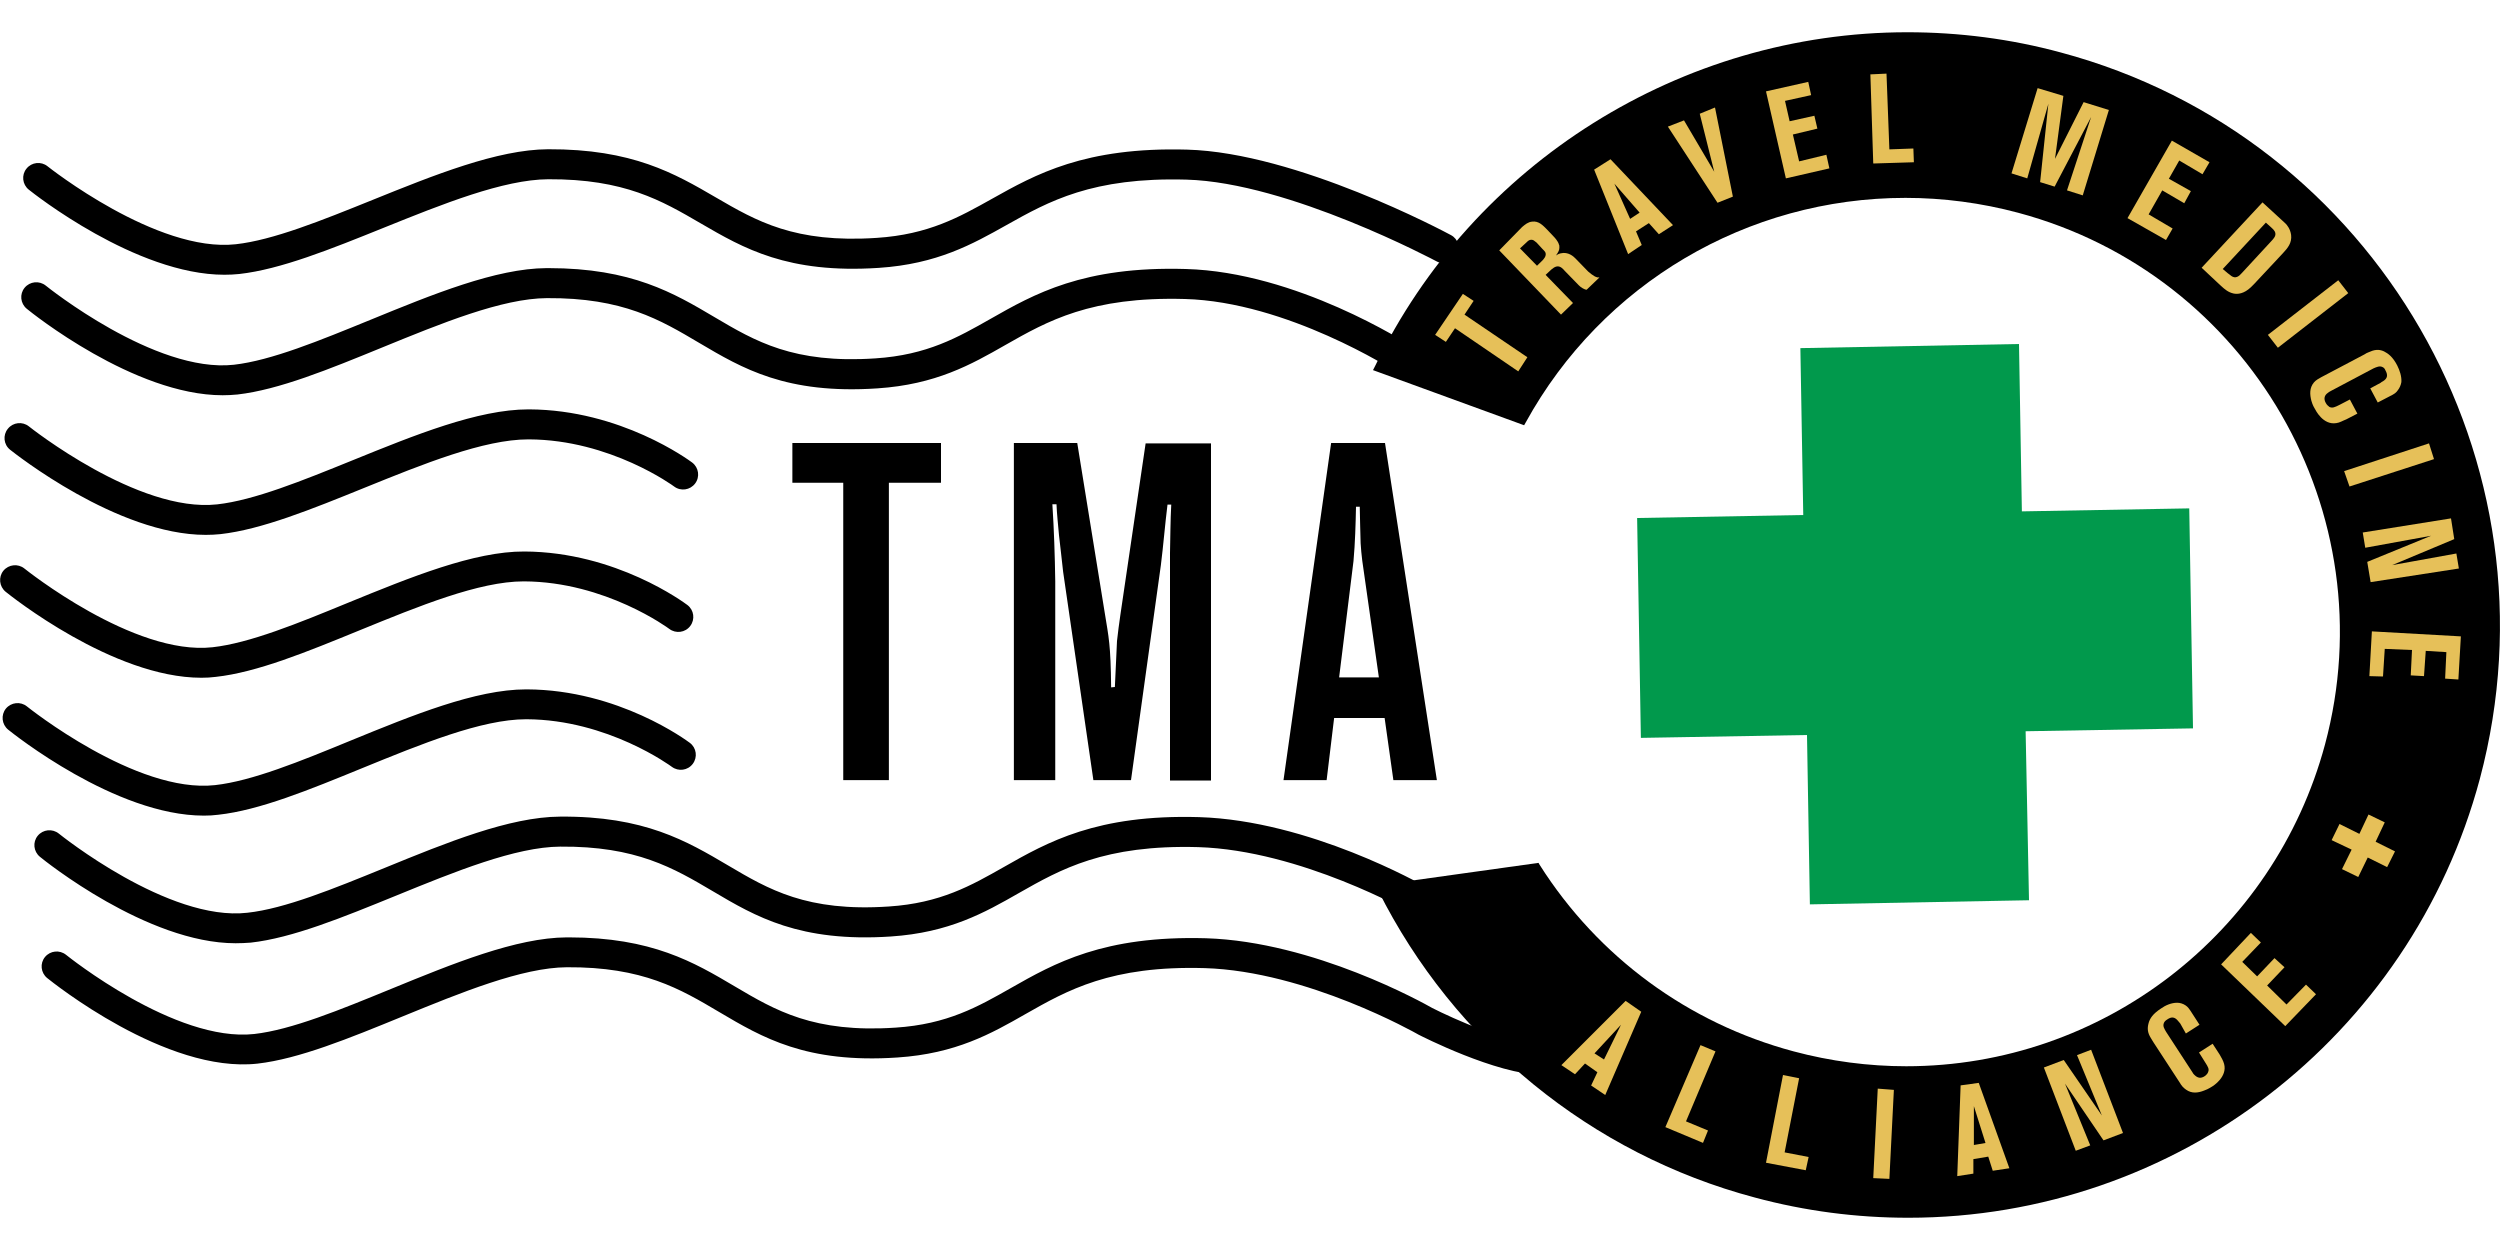
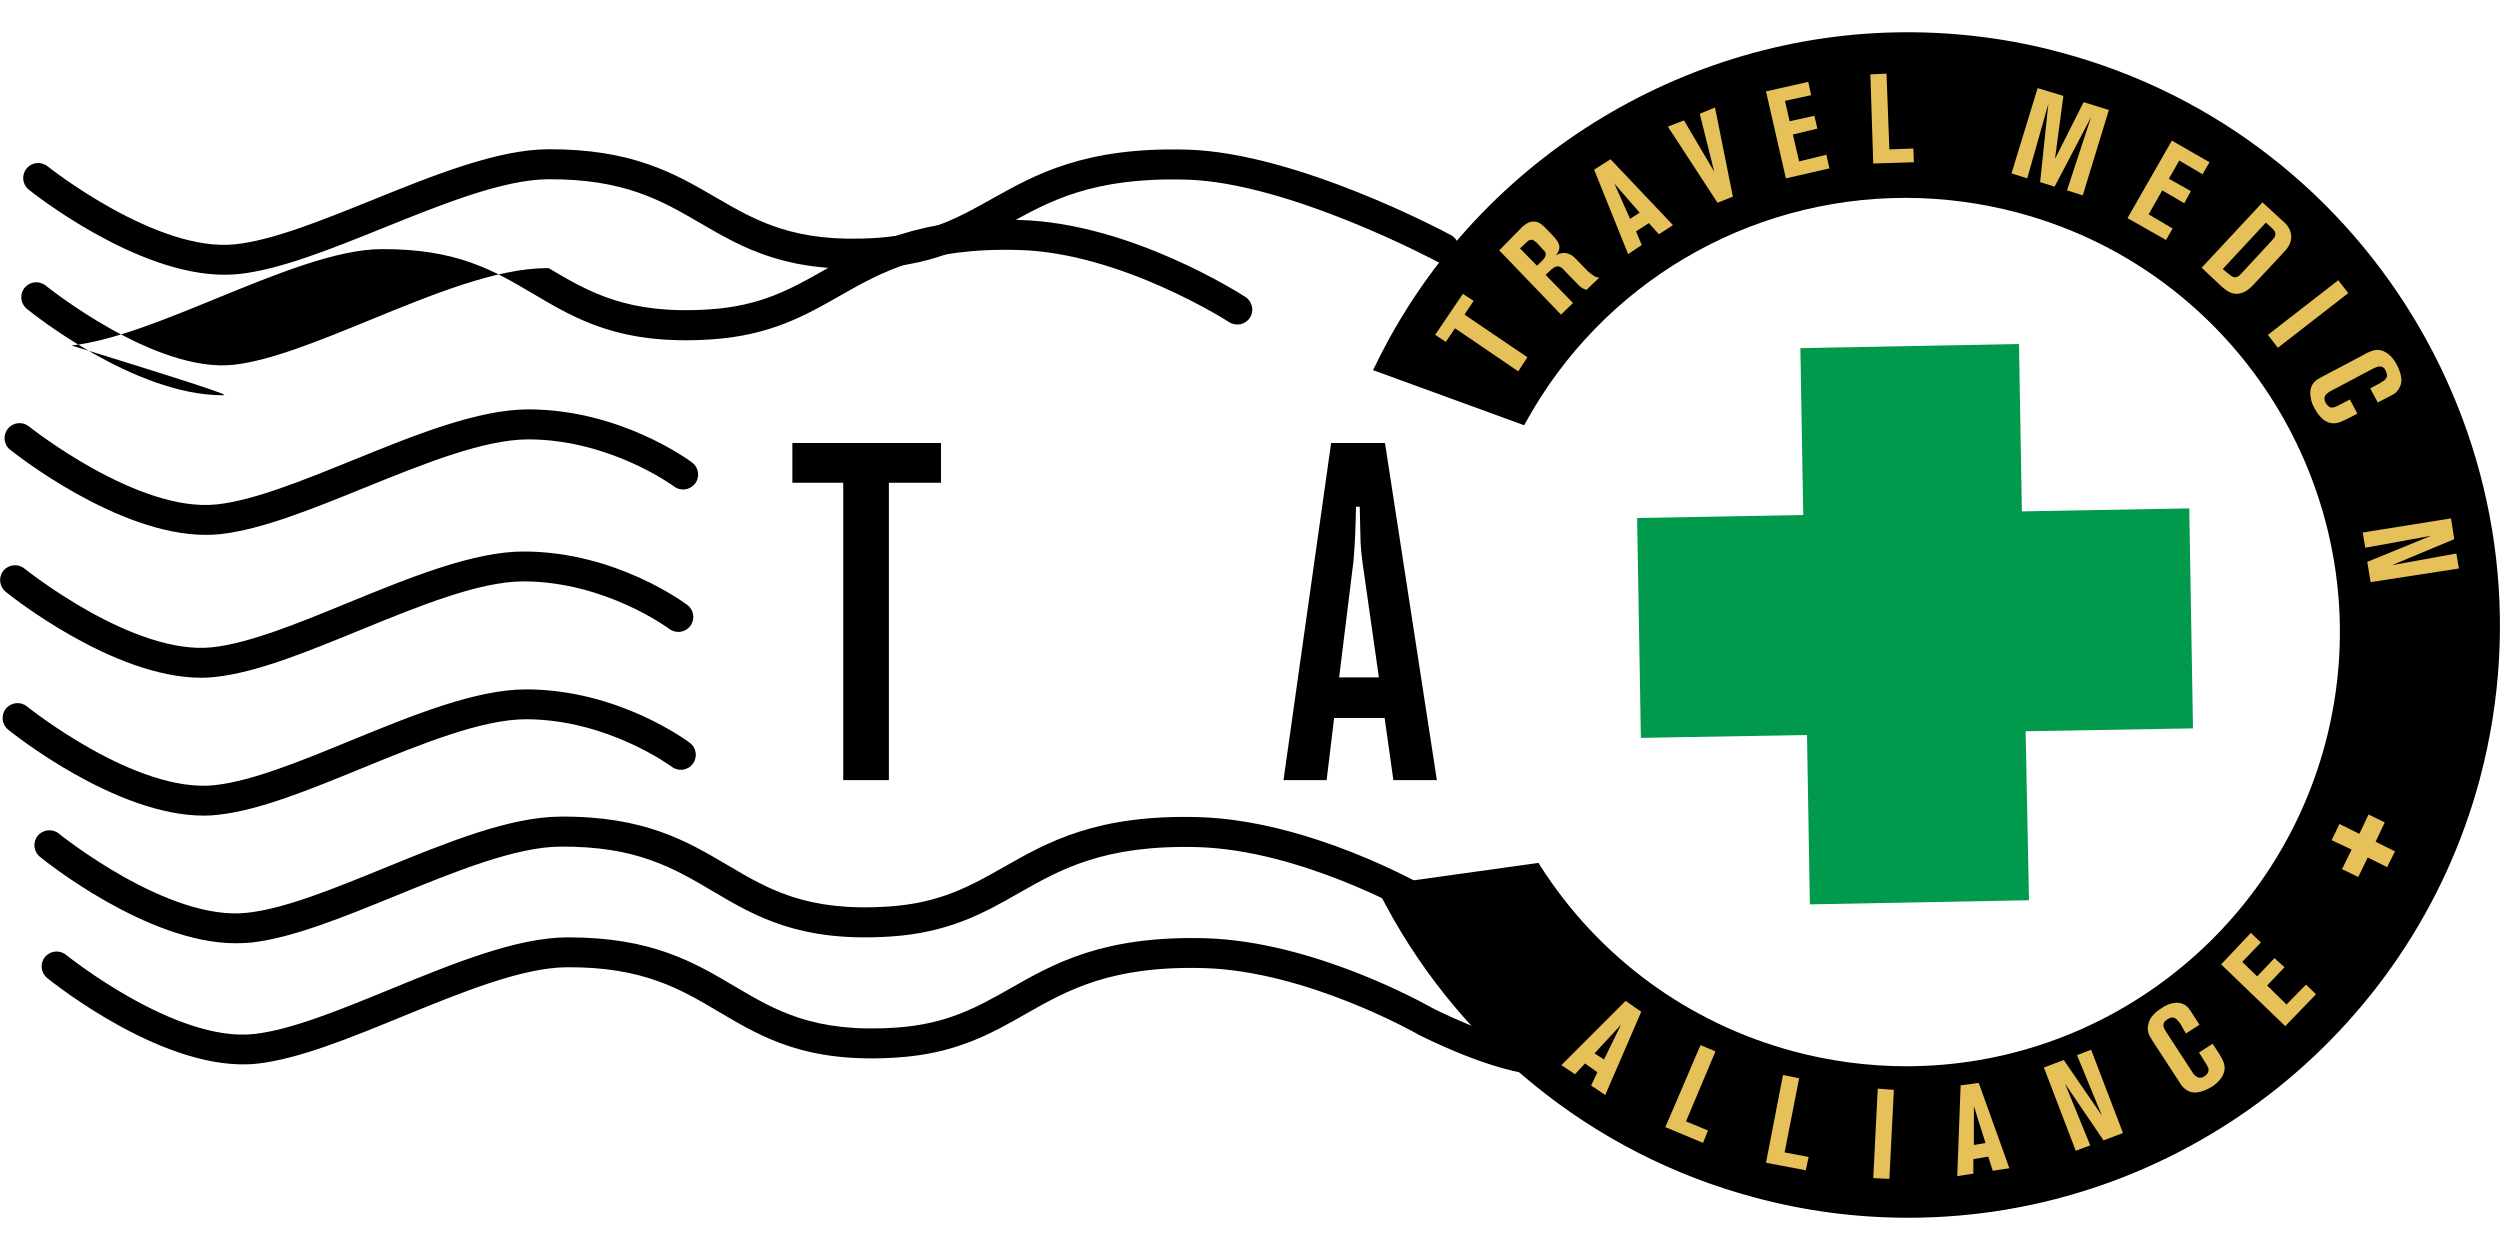
<svg xmlns="http://www.w3.org/2000/svg" version="1.1" id="Layer_1" x="0px" y="0px" viewBox="0 0 200 100" style="enable-background:new 0 0 200 100;" xml:space="preserve">
  <style type="text/css"> .st0{fill:#E6C059;} .st1{fill:#01994C;} </style>
  <g>
    <g>
      <g>
-         <path d="M123.39,86c-0.01,0-0.02,0-0.02,0c-3.71-0.07-9.68-3.12-9.93-3.25l-0.05-0.03c-0.09-0.05-8.83-5.02-17-5.27 c-7.52-0.22-11,1.77-14.36,3.68c-2.73,1.56-5.56,3.16-10.24,3.47c-7.29,0.49-10.82-1.61-14.24-3.63 c-3.14-1.86-6.12-3.63-12.2-3.59c-3.58,0.02-8.46,2.02-13.18,3.95c-4.25,1.74-8.26,3.38-11.57,3.76 c-7.31,0.81-16.44-6.54-16.83-6.85c-0.51-0.42-0.59-1.17-0.17-1.68c0.42-0.51,1.17-0.59,1.69-0.17 c0.09,0.07,8.74,7.03,15.05,6.33c2.99-0.34,6.85-1.93,10.93-3.6c4.93-2.02,10.03-4.11,14.07-4.13c0.06,0,0.11,0,0.17,0 c6.64,0,10.01,1.99,13.27,3.92c3.25,1.92,6.32,3.74,12.87,3.3c4.14-0.27,6.6-1.68,9.21-3.16c3.48-1.98,7.42-4.22,15.62-3.99 c8.64,0.27,17.45,5.21,18.1,5.58c1.61,0.82,6.25,2.92,8.86,2.97c0.66,0.01,1.19,0.56,1.18,1.22C124.57,85.48,124.04,86,123.39,86 z M18.85,75.46c-7.07,0-15.3-6.62-15.66-6.92c-0.51-0.42-0.59-1.17-0.17-1.68c0.42-0.51,1.17-0.59,1.69-0.17 c0.09,0.07,8.77,7.06,15.08,6.33c3.01-0.33,6.89-1.92,10.99-3.59c4.91-2.01,9.99-4.08,14.02-4.1c6.74-0.06,10.15,1.96,13.44,3.9 c3.25,1.92,6.31,3.73,12.86,3.29c4.14-0.27,6.6-1.68,9.21-3.16c3.48-1.98,7.42-4.23,15.62-3.99c8.82,0.27,17.78,5.38,18.16,5.59 c0.57,0.33,0.77,1.06,0.44,1.64c-0.33,0.57-1.06,0.77-1.64,0.44c-0.09-0.05-8.83-5.02-17.03-5.27c-7.52-0.21-11,1.77-14.36,3.68 c-2.73,1.56-5.56,3.16-10.24,3.47c-7.28,0.48-10.82-1.6-14.23-3.62c-3.15-1.86-6.13-3.62-12.21-3.57 c-3.57,0.02-8.43,2-13.13,3.92c-4.27,1.74-8.3,3.39-11.63,3.76C19.66,75.44,19.26,75.46,18.85,75.46z M17.81,31.62 c-7.08,0-15.31-6.62-15.67-6.92c-0.51-0.42-0.59-1.17-0.17-1.68c0.42-0.51,1.17-0.59,1.69-0.17c0.09,0.07,8.74,7.03,15.05,6.33 c2.99-0.34,6.85-1.93,10.94-3.6c4.93-2.02,10.03-4.11,14.07-4.13c0.06,0,0.11,0,0.17,0c6.64,0,10.01,1.99,13.27,3.92 c3.25,1.92,6.32,3.74,12.87,3.3c4.14-0.27,6.6-1.68,9.21-3.16c3.48-1.98,7.42-4.23,15.62-3.99c8.85,0.24,17.67,5.92,18.05,6.16 c0.55,0.36,0.71,1.1,0.35,1.66c-0.36,0.55-1.1,0.71-1.66,0.35c-0.09-0.06-8.64-5.55-16.81-5.77c-7.53-0.21-11,1.77-14.36,3.68 c-2.73,1.56-5.56,3.16-10.24,3.47c-7.29,0.49-10.82-1.61-14.24-3.63c-3.14-1.86-6.11-3.63-12.2-3.59 c-3.58,0.02-8.46,2.02-13.18,3.95c-4.25,1.74-8.26,3.38-11.57,3.76C18.58,31.6,18.19,31.62,17.81,31.62z" />
+         <path d="M123.39,86c-0.01,0-0.02,0-0.02,0c-3.71-0.07-9.68-3.12-9.93-3.25l-0.05-0.03c-0.09-0.05-8.83-5.02-17-5.27 c-7.52-0.22-11,1.77-14.36,3.68c-2.73,1.56-5.56,3.16-10.24,3.47c-7.29,0.49-10.82-1.61-14.24-3.63 c-3.14-1.86-6.12-3.63-12.2-3.59c-3.58,0.02-8.46,2.02-13.18,3.95c-4.25,1.74-8.26,3.38-11.57,3.76 c-7.31,0.81-16.44-6.54-16.83-6.85c-0.51-0.42-0.59-1.17-0.17-1.68c0.42-0.51,1.17-0.59,1.69-0.17 c0.09,0.07,8.74,7.03,15.05,6.33c2.99-0.34,6.85-1.93,10.93-3.6c4.93-2.02,10.03-4.11,14.07-4.13c0.06,0,0.11,0,0.17,0 c6.64,0,10.01,1.99,13.27,3.92c3.25,1.92,6.32,3.74,12.87,3.3c4.14-0.27,6.6-1.68,9.21-3.16c3.48-1.98,7.42-4.22,15.62-3.99 c8.64,0.27,17.45,5.21,18.1,5.58c1.61,0.82,6.25,2.92,8.86,2.97c0.66,0.01,1.19,0.56,1.18,1.22C124.57,85.48,124.04,86,123.39,86 z M18.85,75.46c-7.07,0-15.3-6.62-15.66-6.92c-0.51-0.42-0.59-1.17-0.17-1.68c0.42-0.51,1.17-0.59,1.69-0.17 c0.09,0.07,8.77,7.06,15.08,6.33c3.01-0.33,6.89-1.92,10.99-3.59c4.91-2.01,9.99-4.08,14.02-4.1c6.74-0.06,10.15,1.96,13.44,3.9 c3.25,1.92,6.31,3.73,12.86,3.29c4.14-0.27,6.6-1.68,9.21-3.16c3.48-1.98,7.42-4.23,15.62-3.99c8.82,0.27,17.78,5.38,18.16,5.59 c0.57,0.33,0.77,1.06,0.44,1.64c-0.33,0.57-1.06,0.77-1.64,0.44c-0.09-0.05-8.83-5.02-17.03-5.27c-7.52-0.21-11,1.77-14.36,3.68 c-2.73,1.56-5.56,3.16-10.24,3.47c-7.28,0.48-10.82-1.6-14.23-3.62c-3.15-1.86-6.13-3.62-12.21-3.57 c-3.57,0.02-8.43,2-13.13,3.92c-4.27,1.74-8.3,3.39-11.63,3.76C19.66,75.44,19.26,75.46,18.85,75.46z M17.81,31.62 c-7.08,0-15.31-6.62-15.67-6.92c-0.51-0.42-0.59-1.17-0.17-1.68c0.42-0.51,1.17-0.59,1.69-0.17c0.09,0.07,8.74,7.03,15.05,6.33 c2.99-0.34,6.85-1.93,10.94-3.6c4.93-2.02,10.03-4.11,14.07-4.13c0.06,0,0.11,0,0.17,0c3.25,1.92,6.32,3.74,12.87,3.3c4.14-0.27,6.6-1.68,9.21-3.16c3.48-1.98,7.42-4.23,15.62-3.99c8.85,0.24,17.67,5.92,18.05,6.16 c0.55,0.36,0.71,1.1,0.35,1.66c-0.36,0.55-1.1,0.71-1.66,0.35c-0.09-0.06-8.64-5.55-16.81-5.77c-7.53-0.21-11,1.77-14.36,3.68 c-2.73,1.56-5.56,3.16-10.24,3.47c-7.29,0.49-10.82-1.61-14.24-3.63c-3.14-1.86-6.11-3.63-12.2-3.59 c-3.58,0.02-8.46,2.02-13.18,3.95c-4.25,1.74-8.26,3.38-11.57,3.76C18.58,31.6,18.19,31.62,17.81,31.62z" />
      </g>
      <g>
        <g>
          <path d="M16.46,42.79c-7.07,0-15.28-6.52-15.65-6.81c-0.52-0.41-0.6-1.17-0.18-1.68c0.41-0.52,1.17-0.6,1.68-0.19 c0.09,0.07,8.74,6.94,15.06,6.24c2.96-0.33,6.8-1.89,10.87-3.54c4.92-2,10-4.06,14.03-4.06c0.02,0,0.04,0,0.06,0 c7.34,0.03,12.81,4.08,13.04,4.25c0.53,0.4,0.64,1.15,0.24,1.68c-0.4,0.53-1.15,0.64-1.68,0.24l0,0 c-0.05-0.04-5.09-3.74-11.61-3.77c-0.02,0-0.03,0-0.05,0c-3.56,0-8.42,1.97-13.13,3.88c-4.22,1.71-8.21,3.33-11.5,3.7 C17.25,42.77,16.86,42.79,16.46,42.79z" />
        </g>
      </g>
      <g>
        <g>
          <path d="M16.31,65.25c-7.08,0-15.3-6.59-15.66-6.88c-0.51-0.42-0.59-1.17-0.18-1.68c0.42-0.51,1.17-0.59,1.68-0.18 c0.09,0.07,8.74,7,15.05,6.3c2.96-0.33,6.81-1.9,10.87-3.57c4.91-2.01,9.99-4.09,14.02-4.09c0.02,0,0.04,0,0.06,0 c7.34,0.03,12.81,4.11,13.04,4.28c0.53,0.4,0.63,1.15,0.23,1.68c-0.4,0.53-1.15,0.63-1.68,0.23c-0.07-0.05-5.11-3.77-11.61-3.8 c-0.01,0-0.03,0-0.04,0c-3.56,0-8.41,1.99-13.11,3.91c-4.23,1.73-8.22,3.37-11.52,3.73C17.08,65.23,16.7,65.25,16.31,65.25z M16.11,54.22c-7.08,0-15.3-6.59-15.66-6.88c-0.51-0.42-0.59-1.17-0.18-1.68c0.42-0.51,1.17-0.59,1.68-0.18 c0.09,0.07,8.74,7,15.05,6.3c2.96-0.33,6.81-1.9,10.87-3.57c4.94-2.02,10.05-4.11,14.08-4.09c7.34,0.03,12.81,4.11,13.04,4.28 c0.53,0.4,0.63,1.15,0.23,1.68c-0.4,0.53-1.15,0.63-1.68,0.23l0,0c-0.05-0.04-5.09-3.77-11.61-3.8c-0.01,0-0.03,0-0.04,0 c-3.56,0-8.41,1.99-13.11,3.91c-4.23,1.73-8.22,3.37-11.52,3.73C16.88,54.2,16.5,54.22,16.11,54.22z" />
        </g>
      </g>
      <path d="M164.87,4.2c-4.01-1.09-8.15-1.62-12.29-1.62c-18.02,0-34.75,10.47-42.57,26.7l-0.17,0.33l12.09,4.41l0.13-0.23 c6.1-11.1,17.73-17.96,30.38-17.96c3.01,0,6.06,0.4,9.01,1.19c18.49,4.94,29.52,24.02,24.55,42.54 c-4.08,15.14-17.82,25.74-33.5,25.74c-3.01,0-6.06-0.4-9.01-1.19c-8.42-2.25-15.64-7.55-20.31-14.91l-0.1-0.17l-13.02,1.82 l0.2,0.4c6.06,12.09,17.03,21.07,30.12,24.55c4.04,1.09,8.15,1.62,12.29,1.62l0,0c21.37,0,40.19-14.45,45.72-35.12 C205.12,37,190.08,10.95,164.87,4.2" />
      <g>
        <path d="M17.95,21.98c-7.07,0-15.29-6.52-15.65-6.81C1.79,14.76,1.7,14,2.12,13.49c0.41-0.52,1.17-0.6,1.68-0.19 c0.09,0.07,8.75,6.94,15.06,6.24c2.98-0.33,6.84-1.89,10.93-3.54c4.92-1.99,10.01-4.04,14.05-4.06 c6.75-0.03,10.14,1.94,13.42,3.85c3.25,1.89,6.32,3.68,12.88,3.24c4.14-0.27,6.6-1.66,9.21-3.12c3.48-1.95,7.42-4.17,15.62-3.94 c8.76,0.24,20.61,6.57,21.11,6.84c0.58,0.31,0.8,1.04,0.49,1.62c-0.31,0.58-1.04,0.8-1.62,0.49c-0.12-0.06-11.85-6.33-20.04-6.55 c-7.53-0.21-11.01,1.74-14.38,3.63c-2.73,1.53-5.55,3.12-10.23,3.43c-7.29,0.48-10.82-1.57-14.24-3.56 c-3.14-1.83-6.11-3.56-12.2-3.53c-3.58,0.02-8.45,1.98-13.16,3.88c-4.24,1.71-8.25,3.33-11.56,3.7 C18.74,21.96,18.35,21.98,17.95,21.98z" />
      </g>
    </g>
    <g>
      <polygon class="st0" points="114.81,26.79 115.67,27.35 116.4,26.26 121.46,29.71 122.19,28.58 117.16,25.17 117.89,24.07 117.03,23.51 " />
      <g>
        <path class="st0" d="M122.96,21.26l-1.36-1.39l0.5-0.46c0.13-0.13,0.23-0.23,0.4-0.23s0.23,0.07,0.43,0.23l0.46,0.5 c0.2,0.2,0.27,0.27,0.27,0.43c0,0.2-0.13,0.33-0.23,0.46L122.96,21.26z M119.94,20.03l4.94,5.14l0.96-0.93l-2.19-2.25l0.46-0.43 c0.27-0.23,0.53-0.36,0.83-0.13c0.1,0.07,0.17,0.17,0.23,0.23l1.13,1.16c0.2,0.2,0.36,0.27,0.5,0.33c0.03,0,0.07,0.03,0.13,0.03 l1.03-0.99c-0.07,0-0.1,0-0.17,0c-0.33-0.07-0.7-0.46-0.73-0.46l-1.03-1.06c-0.13-0.13-0.56-0.56-1.19-0.4 c-0.17,0.03-0.36,0.17-0.36,0.17c0.2-0.3,0.27-0.43,0.27-0.63c0-0.1,0-0.2-0.03-0.23c-0.07-0.3-0.4-0.63-0.43-0.66l-0.53-0.56 c-0.33-0.33-0.66-0.7-1.19-0.63c-0.33,0.03-0.56,0.23-0.8,0.43L119.94,20.03z" />
      </g>
      <path class="st0" d="M130.41,17.51l-1.26-2.82l2.02,2.32L130.41,17.51z M127.53,13.57l2.72,6.76l1.09-0.73l-0.46-1.09l1.03-0.66 l0.8,0.89l1.13-0.73l-5-5.27L127.53,13.57z" />
      <polygon class="st0" points="133.43,10.13 137.4,16.22 138.63,15.73 137.2,8.6 135.98,9.1 137.14,13.74 134.72,9.63 " />
      <polygon class="st0" points="141.28,7.31 142.87,14.27 146.35,13.47 146.11,12.38 143.93,12.91 143.43,10.76 145.39,10.29 145.15,9.26 143.17,9.7 142.8,8.07 144.89,7.61 144.66,6.55 " />
      <polygon class="st0" points="149.63,5.95 149.86,13.08 153.11,12.98 153.07,11.88 151.15,11.95 150.92,5.89 " />
      <polygon class="st0" points="163.01,7.05 160.92,13.87 162.18,14.27 163.87,8.3 163.21,14.57 164.37,14.93 167.29,9.36 165.36,15.23 166.62,15.63 168.71,8.8 166.69,8.17 164.4,12.71 165.07,7.67 " />
      <polygon class="st0" points="173.75,11.25 170.2,17.45 173.28,19.2 173.81,18.28 171.89,17.15 172.98,15.23 174.74,16.26 175.27,15.29 173.51,14.3 174.34,12.84 176.2,13.94 176.76,12.98 " />
      <g>
        <path class="st0" d="M177.82,21.52l3.45-3.71l0.4,0.36c0.13,0.13,0.33,0.27,0.36,0.5s-0.13,0.4-0.27,0.56l-2.42,2.62 c-0.23,0.27-0.5,0.46-0.83,0.23c-0.1-0.07-0.2-0.17-0.3-0.23L177.82,21.52z M181,16.19l-4.87,5.23l1.56,1.46 c0.3,0.27,0.56,0.5,0.99,0.6c0.33,0.07,0.83,0.03,1.39-0.5c0.1-0.1,0.2-0.2,0.27-0.27l2.29-2.45c0.4-0.43,0.73-0.83,0.66-1.46 c-0.07-0.5-0.33-0.8-0.46-0.93L181,16.19z" />
      </g>
      <polygon class="st0" points="187.06,22.42 181.43,26.79 182.23,27.82 187.86,23.45 " />
      <g>
        <path class="st0" d="M189.62,31.07l0.6,1.13l0.96-0.5c0.4-0.2,0.5-0.27,0.66-0.5c0.13-0.17,0.23-0.4,0.27-0.63 c0.03-0.46-0.13-0.93-0.33-1.33c-0.36-0.7-0.73-0.96-1.06-1.13c-0.43-0.2-0.8-0.13-1.23,0.07c-0.1,0.03-0.23,0.1-0.33,0.17 l-3.45,1.82c-0.23,0.13-0.43,0.23-0.6,0.43c-0.36,0.43-0.33,0.96-0.2,1.46c0.03,0.1,0.1,0.36,0.27,0.63 c0.07,0.13,0.66,1.33,1.72,1.16c0.27-0.03,0.53-0.2,0.8-0.3l0.89-0.46l-0.6-1.13l-0.83,0.43c-0.4,0.2-0.56,0.27-0.8,0.17 c-0.07-0.07-0.2-0.13-0.3-0.33c-0.17-0.3-0.13-0.6,0.17-0.8c0.07-0.07,0.1-0.07,0.27-0.17l3.38-1.79c0.23-0.1,0.5-0.23,0.73-0.1 c0.07,0.03,0.17,0.1,0.23,0.27c0.2,0.36,0.17,0.63-0.2,0.86c-0.07,0.03-0.13,0.07-0.2,0.13L189.62,31.07z" />
      </g>
-       <polygon class="st0" points="187.53,37.69 187.96,38.92 194.72,36.73 194.32,35.47 " />
      <polygon class="st0" points="189.65,46.57 196.71,45.48 196.51,44.28 191.37,45.21 196.34,43.13 196.08,41.47 189.02,42.6 189.22,43.82 194.49,42.86 189.38,44.95 " />
-       <polygon class="st0" points="189.55,54.09 190.64,54.12 190.78,51.91 192.96,52 192.86,54.03 193.92,54.09 194.06,52.07 195.71,52.17 195.61,54.29 196.67,54.36 196.87,50.91 189.75,50.51 " />
      <polygon class="st0" points="187.36,69.53 188.66,70.16 189.42,68.6 190.97,69.37 191.6,68.11 190.05,67.34 190.78,65.79 189.48,65.16 188.75,66.71 187.16,65.92 186.53,67.21 188.13,67.97 " />
      <path class="st0" d="M127.56,84.27l2.12-2.29l-1.36,2.78L127.56,84.27z M130.05,80.07l-5.14,5.14l1.09,0.73l0.8-0.86l0.99,0.7 l-0.5,1.06l1.13,0.76l2.88-6.66L130.05,80.07z" />
      <polygon class="st0" points="136.04,83.61 133.23,90.17 136.24,91.43 136.64,90.44 134.88,89.71 137.24,84.11 " />
      <polygon class="st0" points="141.28,93.02 144.46,93.62 144.69,92.56 142.77,92.19 143.93,86.26 142.64,86 " />
      <polygon class="st0" points="149.86,94.25 151.15,94.31 151.51,87.19 150.22,87.09 " />
      <path class="st0" d="M157.91,91.6v-3.11l0.93,2.95L157.91,91.6z M156.85,86.83l-0.27,7.26l1.29-0.2v-1.16l1.19-0.2l0.36,1.13 l1.33-0.2l-2.45-6.83L156.85,86.83z" />
      <polygon class="st0" points="169.84,90.64 167.29,83.98 166.16,84.41 168.15,89.24 165.1,84.8 163.51,85.4 166.06,92.06 167.22,91.63 165.2,86.69 168.28,91.23 " />
      <g>
        <path class="st0" d="M174.87,82.68l1.09-0.7l-0.6-0.93c-0.23-0.36-0.33-0.5-0.53-0.63s-0.43-0.2-0.66-0.2 c-0.46,0-0.93,0.2-1.29,0.46c-0.66,0.43-0.89,0.8-0.99,1.16c-0.13,0.46-0.07,0.8,0.17,1.19c0.07,0.1,0.13,0.23,0.2,0.33 l2.12,3.25c0.13,0.23,0.27,0.4,0.5,0.56c0.46,0.33,0.96,0.27,1.46,0.07c0.1-0.03,0.33-0.13,0.6-0.3c0.13-0.07,1.26-0.8,0.99-1.82 c-0.07-0.27-0.23-0.53-0.36-0.76l-0.56-0.86l-1.09,0.7l0.5,0.8c0.23,0.36,0.33,0.53,0.23,0.76c-0.03,0.1-0.1,0.2-0.27,0.33 c-0.3,0.2-0.56,0.17-0.83-0.1c-0.07-0.07-0.1-0.1-0.17-0.23l-2.09-3.21c-0.13-0.23-0.3-0.46-0.17-0.73 c0.03-0.07,0.1-0.17,0.27-0.27c0.33-0.23,0.6-0.2,0.86,0.13c0.07,0.07,0.1,0.13,0.17,0.2L174.87,82.68z" />
      </g>
      <polygon class="st0" points="177.69,77.15 182.82,82.09 185.28,79.54 184.48,78.77 182.92,80.36 181.37,78.84 182.76,77.38 181.96,76.65 180.57,78.11 179.38,76.95 180.87,75.4 180.07,74.63 " />
    </g>
    <polygon class="st1" points="175.44,58.27 175.14,40.67 161.75,40.91 161.52,27.52 144.03,27.85 144.26,41.2 130.97,41.44 131.27,59.03 144.56,58.8 144.79,72.35 162.32,72.02 162.05,58.5 " />
    <g>
-       <path d="M86.18,35.44h-5.07v26.97h3.31V46.5c-0.03-2.05-0.1-4.14-0.23-6.16h0.33c0.03,0.8,0.13,1.66,0.2,2.48 c0.1,0.96,0.23,1.92,0.33,2.92l2.42,16.67h3.01l2.39-17.2c0.2-1.59,0.33-3.25,0.53-4.84h0.3c-0.07,1.29-0.07,2.55-0.1,3.88v18.19 h3.28V35.47h-5.23l-2.02,13.72c-0.1,0.7-0.2,1.42-0.27,2.09c-0.07,1.23-0.1,2.45-0.17,3.68l-0.3,0.03c-0.03-3.41-0.2-4.04-0.5-5.9 L86.18,35.44z" />
      <path d="M108.28,44.88c0.13-1.46,0.17-2.92,0.2-4.34h0.3c0.03,0.96,0.03,1.92,0.07,2.92c0.03,0.46,0.07,0.93,0.13,1.39l1.33,9.34 h-3.18L108.28,44.88z M110.8,35.44h-4.31l-3.81,26.97h3.45l0.6-4.97h4.04l0.7,4.97h3.48L110.8,35.44z" />
      <polygon points="63.39,35.44 63.39,38.62 67.46,38.62 67.46,62.41 71.11,62.41 71.11,38.62 75.28,38.62 75.28,35.44 " />
    </g>
  </g>
</svg>